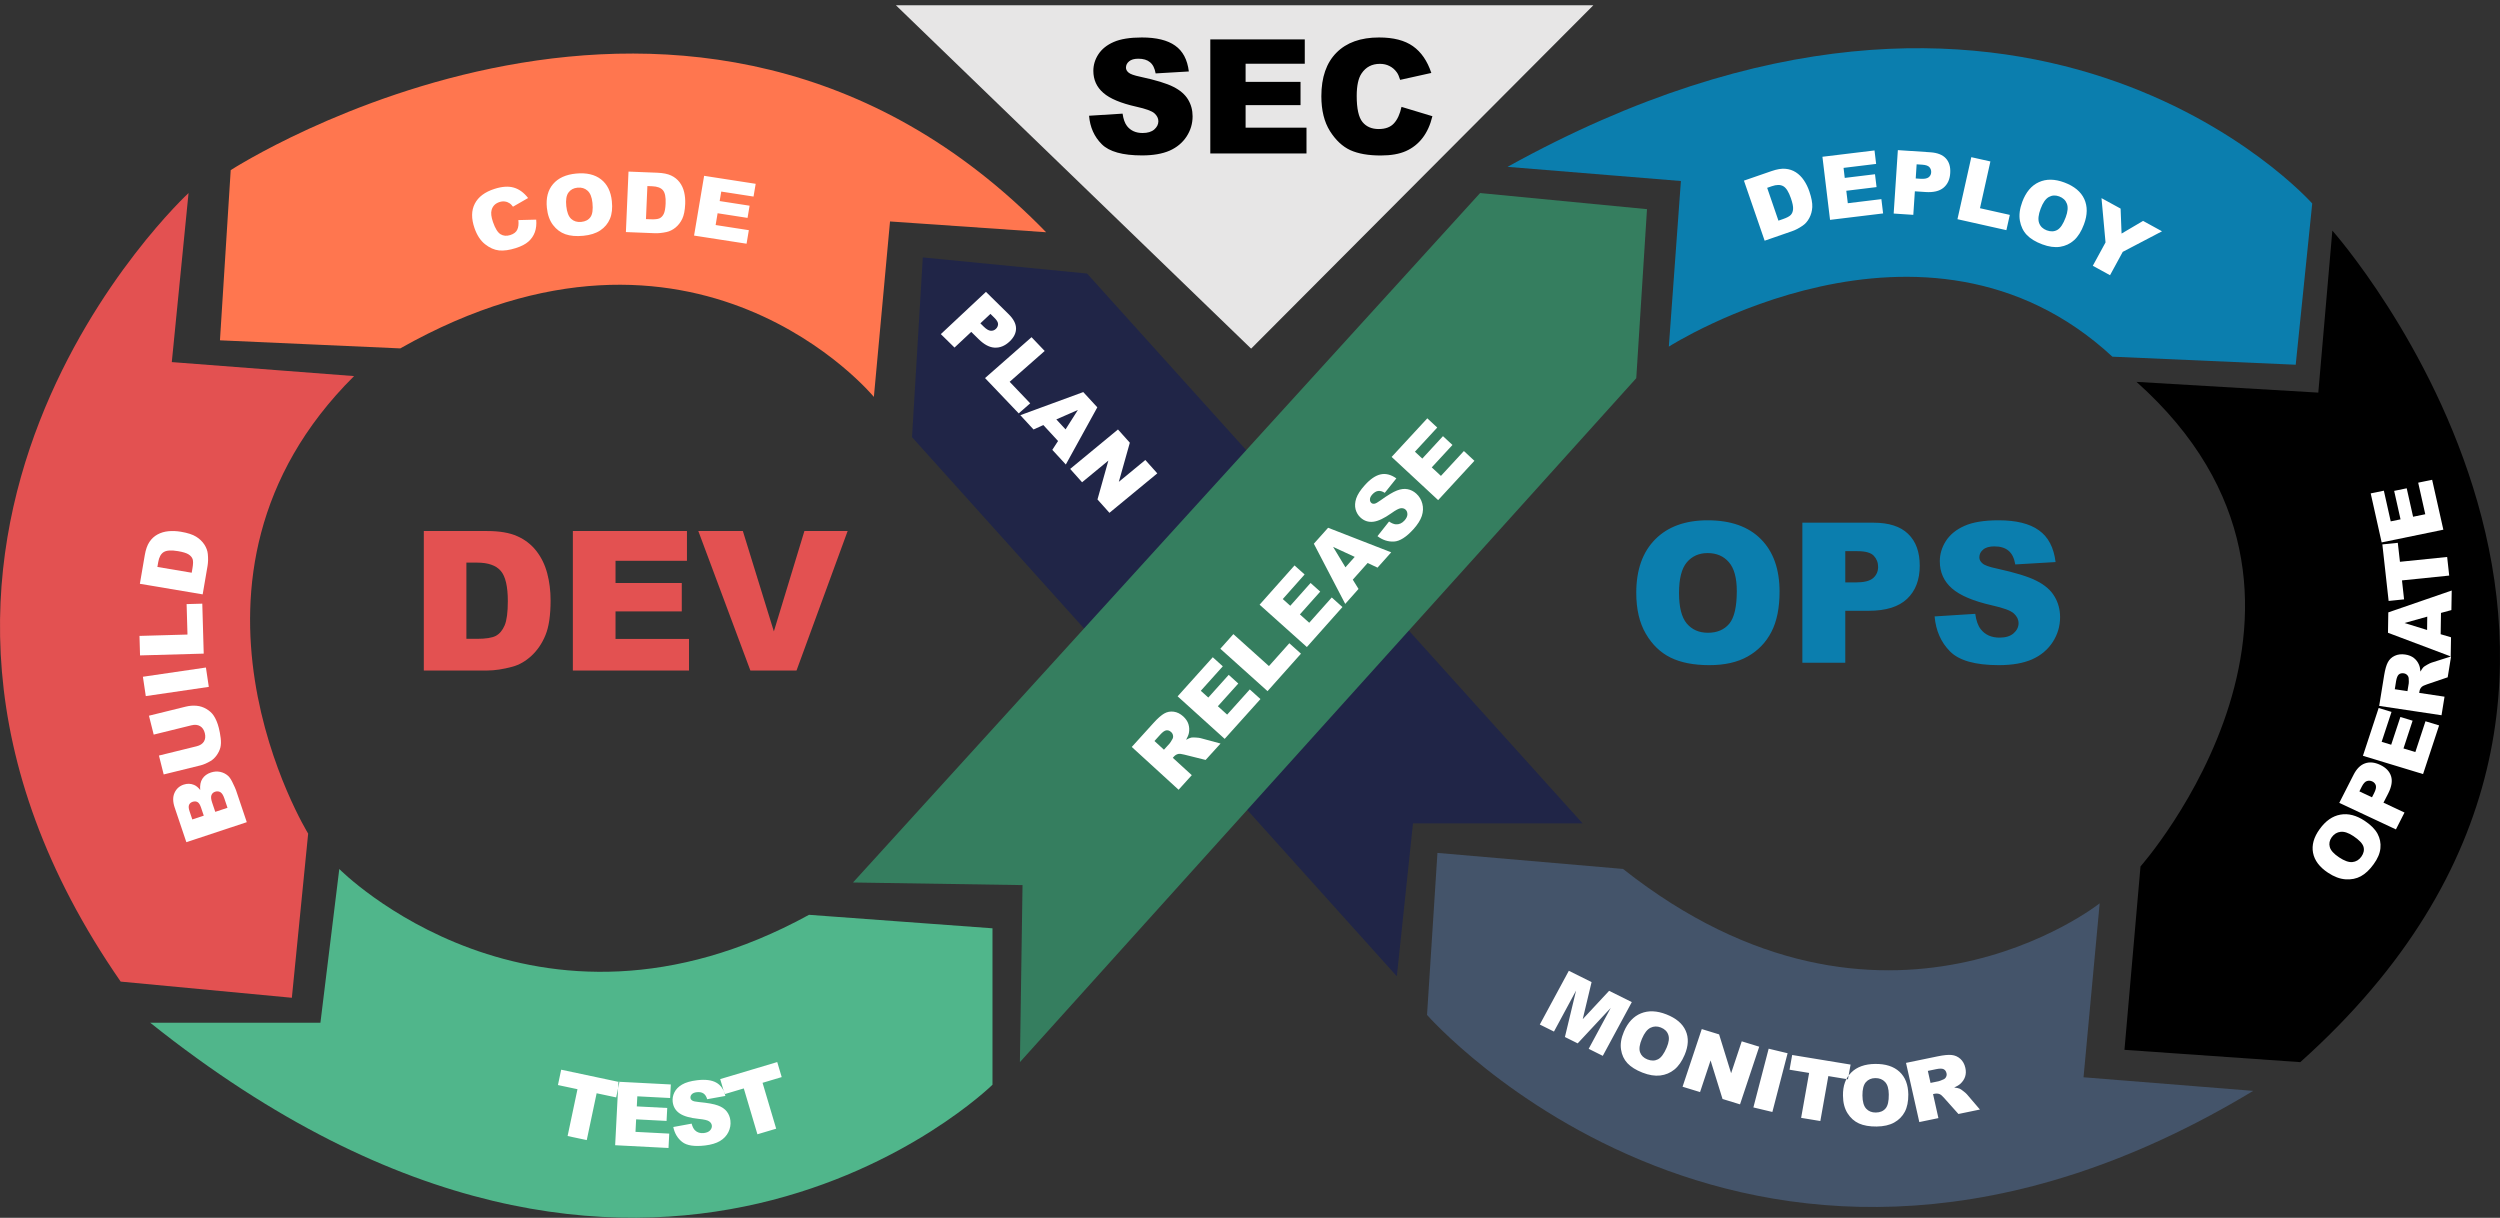
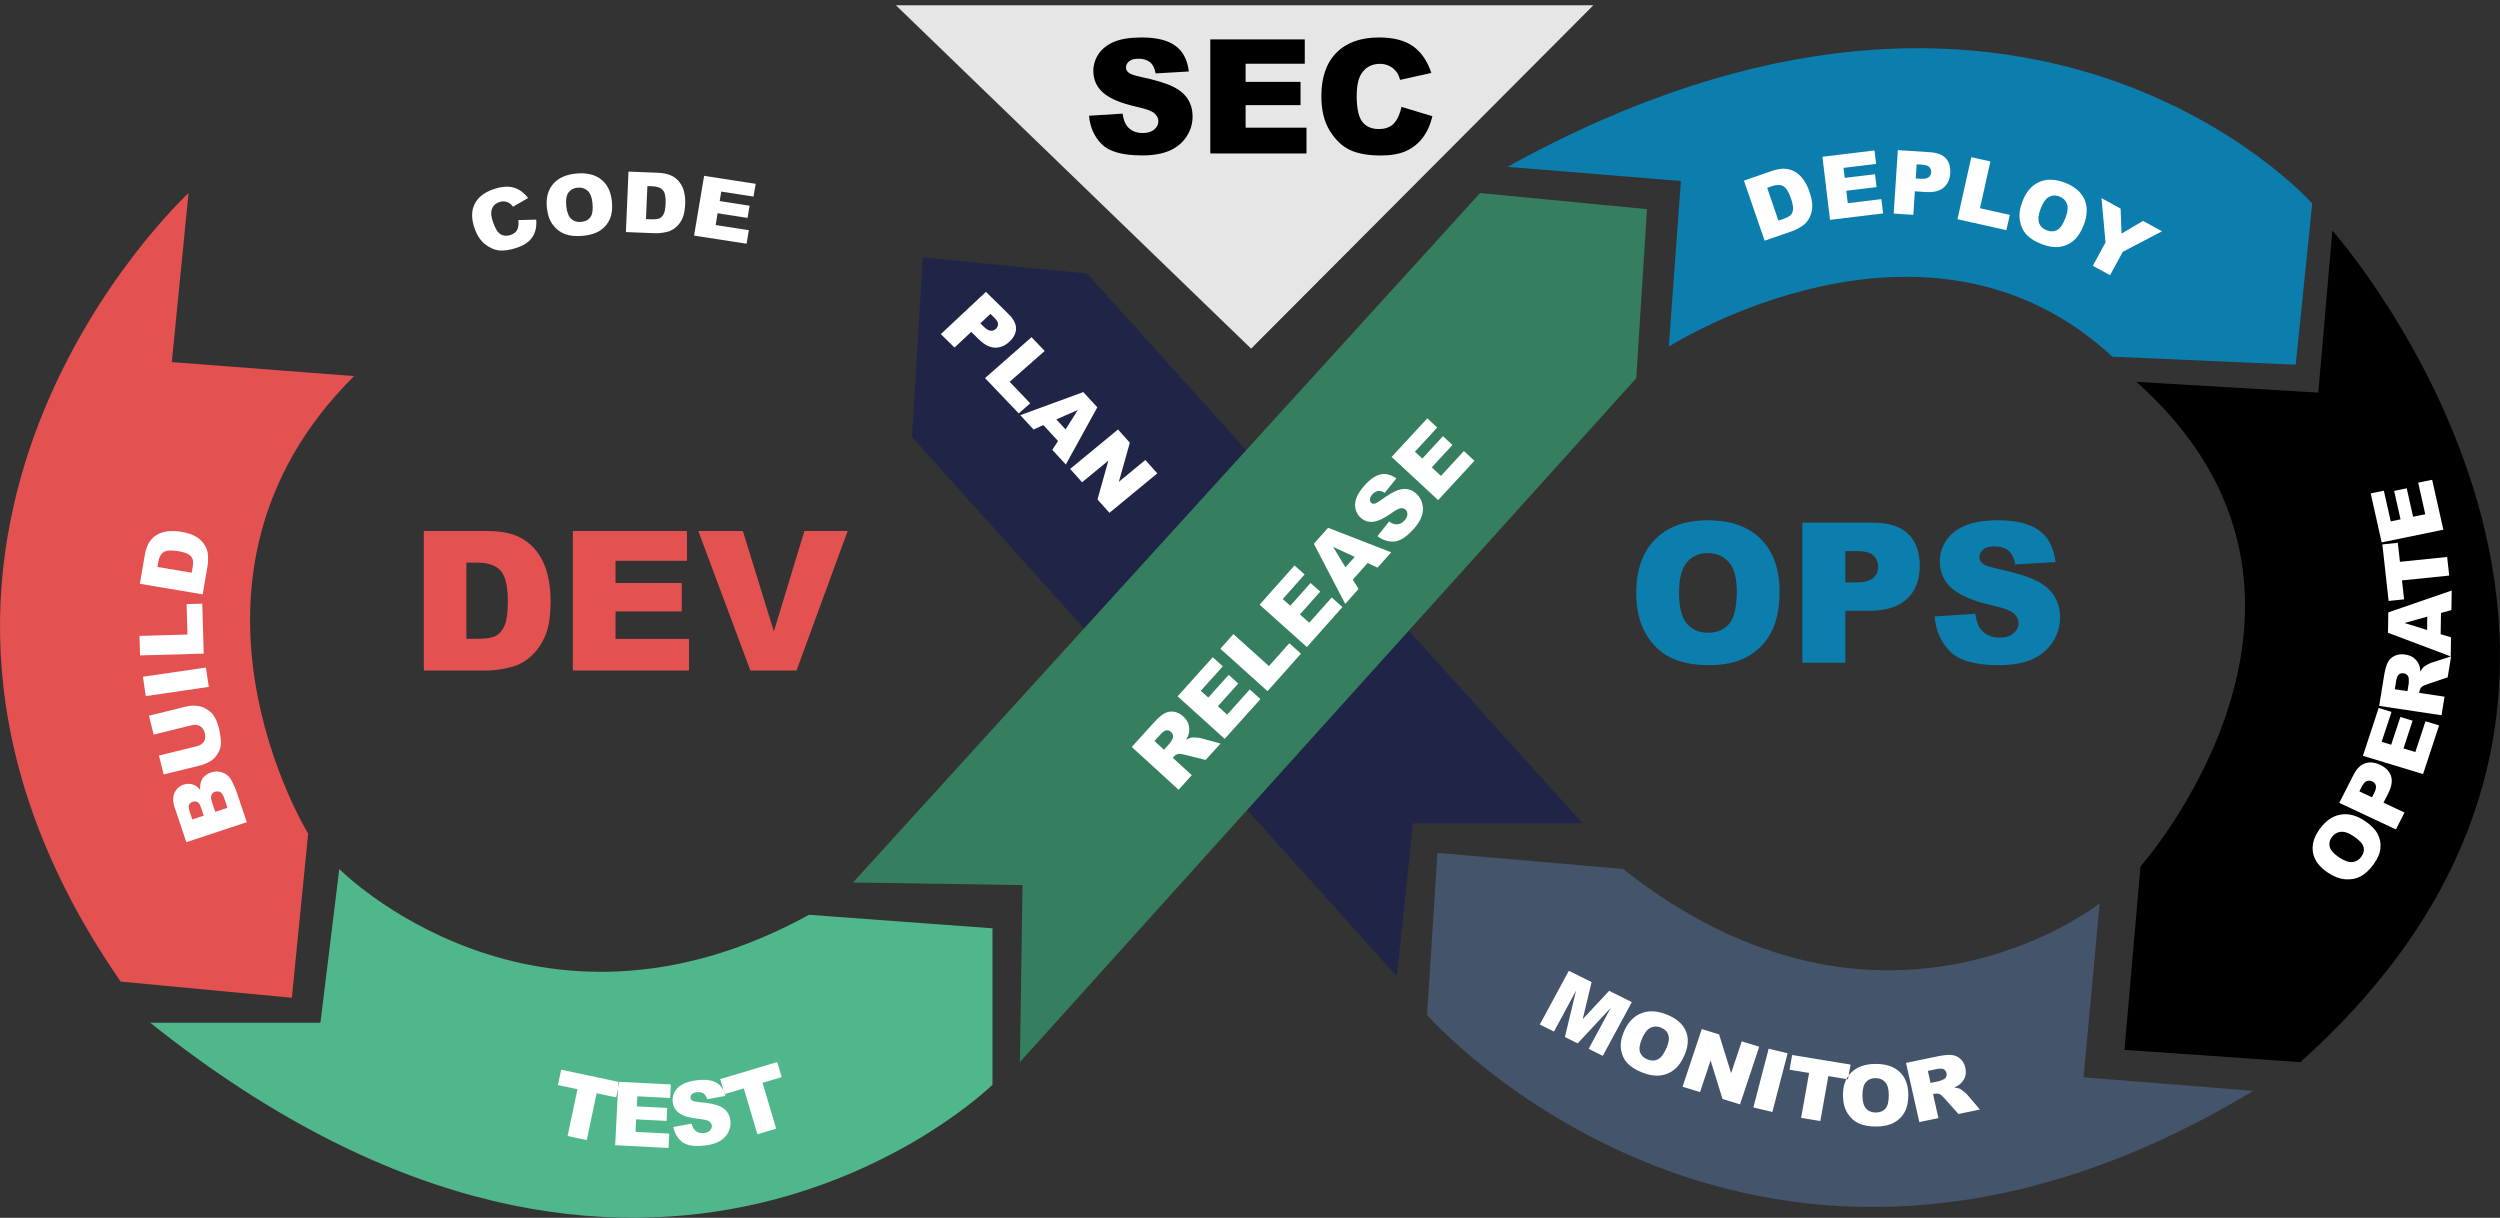
<svg xmlns="http://www.w3.org/2000/svg" width="466" height="227" overflow="hidden">
  <rect width="100%" height="100%" fill="#333333" stroke="none" />
  <defs>
    <clipPath id="clip0">
      <rect x="850" y="544" width="466" height="227" />
    </clipPath>
  </defs>
  <g clip-path="url(#clip0)" transform="translate(-850 -544)">
    <path d="M1000.8 714.522 1035 717.037 1035 746.196C1035 746.196 971.104 809.02 878 734.637L909.727 734.637 913.243 705.984C913.243 705.984 949.451 742.669 1000.8 714.522Z" fill="#50B68B" fill-rule="evenodd" />
    <path d="M885.145 579.984C885.145 579.984 815.334 644.442 872.494 726.97L904.401 729.984 907.44 699.385C907.44 699.385 878.113 651.725 916 614.103L882.023 611.496Z" fill="#E35151" fill-rule="evenodd" />
-     <path d="M893.004 575.713C893.004 575.713 979.356 519.836 1045 587.29L1015.9 585.279 1012.89 617.984C1012.89 617.984 979.78 577.724 924.612 608.941L891 607.436Z" fill="#FF764F" fill-rule="evenodd" />
    <path d="M1020 625.488 1022.01 591.984 1052.63 594.989 1145 697.482 1113.38 697.482 1110.37 725.984Z" fill="#202547" fill-rule="evenodd" />
    <path d="M1009 708.496 1125.89 579.984 1157 582.988 1155 614.495 1040.11 741.984 1040.6 708.983Z" fill="#357E5F" fill-rule="evenodd" />
    <path d="M1131 575.101 1163.32 577.741 1161.07 608.61C1161.07 608.61 1208.79 578.116 1243.75 610.485L1277.92 611.984 1281 581.93C1281 581.93 1227.59 521.626 1131 575.101Z" fill="#0B7EAE" fill-rule="evenodd" />
    <path d="M1248.24 615.181 1282.13 617.183 1284.75 586.984C1284.75 586.984 1358.89 670.321 1278.77 741.984L1246 739.689 1248.99 705.501C1248.99 705.501 1293.33 655.408 1248.24 615.181Z" fill-rule="evenodd" />
    <path d="M1152.53 705.97 1117.94 702.984 1116 733.184C1116 733.184 1177.38 803.251 1270 747.339L1238.37 744.805 1241.38 712.378C1241.38 712.378 1201.09 744.353 1152.53 705.97Z" fill="#44546A" fill-rule="evenodd" />
    <path d="M929 642.984 940.789 642.984C943.112 642.984 944.987 643.303 946.411 643.942 947.848 644.58 949.033 645.496 949.968 646.691 950.902 647.885 951.579 649.274 952 650.858 952.419 652.443 952.63 654.121 952.63 655.895 952.63 658.674 952.315 660.832 951.684 662.368 951.065 663.893 950.201 665.177 949.091 666.217 947.982 667.245 946.791 667.931 945.518 668.274 943.778 668.747 942.202 668.984 940.789 668.984L929 668.984ZM936.935 648.872 936.935 663.078 938.879 663.078C940.538 663.078 941.717 662.895 942.418 662.528 943.119 662.15 943.667 661.499 944.064 660.577 944.461 659.643 944.66 658.136 944.66 656.054 944.66 653.3 944.216 651.414 943.329 650.397 942.441 649.38 940.97 648.872 938.914 648.872ZM956.781 642.984 978.047 642.984 978.047 648.535 964.734 648.535 964.734 652.667 977.083 652.667 977.083 657.97 964.734 657.97 964.734 663.096 978.432 663.096 978.432 668.984 956.781 668.984ZM980.166 642.984 988.469 642.984 994.249 661.694 999.942 642.984 1008 642.984 998.471 668.984 989.87 668.984Z" fill="#E35151" fill-rule="evenodd" />
    <path d="M1155 654.502C1155 650.239 1156.17 646.921 1158.52 644.546 1160.86 642.171 1164.13 640.984 1168.31 640.984 1172.6 640.984 1175.91 642.154 1178.23 644.492 1180.55 646.82 1181.71 650.085 1181.71 654.288 1181.71 657.34 1181.2 659.845 1180.18 661.804 1179.17 663.751 1177.71 665.271 1175.78 666.363 1173.87 667.444 1171.49 667.984 1168.63 667.984 1165.72 667.984 1163.31 667.515 1161.4 666.577 1159.5 665.639 1157.96 664.155 1156.78 662.125 1155.59 660.094 1155 657.553 1155 654.502ZM1162.97 654.537C1162.97 657.173 1163.45 659.067 1164.41 660.219 1165.38 661.37 1166.7 661.947 1168.36 661.947 1170.07 661.947 1171.4 661.382 1172.34 660.255 1173.27 659.126 1173.74 657.102 1173.74 654.181 1173.74 651.723 1173.25 649.93 1172.27 648.803 1171.29 647.662 1169.97 647.093 1168.29 647.093 1166.69 647.093 1165.4 647.669 1164.42 648.82 1163.45 649.972 1162.97 651.878 1162.97 654.537ZM1185.96 641.429 1199.2 641.429C1202.09 641.429 1204.24 642.123 1205.67 643.513 1207.12 644.902 1207.84 646.879 1207.84 649.444 1207.84 652.08 1207.05 654.14 1205.48 655.623 1203.92 657.108 1201.54 657.85 1198.32 657.85L1193.96 657.85 1193.96 667.539 1185.96 667.539ZM1193.96 652.561 1195.92 652.561C1197.45 652.561 1198.53 652.293 1199.15 651.759 1199.77 651.213 1200.08 650.518 1200.08 649.675 1200.08 648.856 1199.81 648.161 1199.27 647.592 1198.73 647.022 1197.72 646.737 1196.23 646.737L1193.96 646.737ZM1210.61 658.901 1218.19 658.42C1218.36 659.667 1218.69 660.616 1219.2 661.269 1220.02 662.326 1221.19 662.855 1222.71 662.855 1223.85 662.855 1224.72 662.588 1225.33 662.053 1225.95 661.507 1226.26 660.878 1226.26 660.166 1226.26 659.489 1225.97 658.883 1225.38 658.349 1224.8 657.814 1223.44 657.31 1221.3 656.835 1217.81 656.039 1215.32 654.983 1213.83 653.664 1212.33 652.347 1211.58 650.667 1211.58 648.625 1211.58 647.282 1211.96 646.018 1212.72 644.831 1213.5 643.632 1214.65 642.693 1216.19 642.017 1217.74 641.328 1219.85 640.984 1222.54 640.984 1225.83 640.984 1228.34 641.607 1230.06 642.854 1231.8 644.089 1232.83 646.06 1233.16 648.767L1225.65 649.212C1225.45 648.037 1225.03 647.182 1224.38 646.647 1223.75 646.113 1222.87 645.846 1221.74 645.846 1220.82 645.846 1220.12 646.048 1219.65 646.451 1219.18 646.843 1218.95 647.324 1218.95 647.894 1218.95 648.31 1219.14 648.683 1219.53 649.016 1219.9 649.361 1220.79 649.681 1222.2 649.978 1225.68 650.738 1228.17 651.509 1229.67 652.293 1231.19 653.065 1232.28 654.027 1232.96 655.178 1233.65 656.331 1234 657.619 1234 659.044 1234 660.717 1233.54 662.261 1232.63 663.674 1231.71 665.087 1230.44 666.161 1228.8 666.897 1227.15 667.622 1225.09 667.984 1222.59 667.984 1218.2 667.984 1215.17 667.129 1213.48 665.419 1211.79 663.71 1210.84 661.536 1210.61 658.901Z" fill="#0B7EAE" fill-rule="evenodd" />
    <path d="M946.624 585.024 949.948 584.939C950.026 585.817 949.941 586.598 949.694 587.282 949.446 587.967 949.045 588.551 948.492 589.035 947.943 589.518 947.169 589.918 946.17 590.237 944.957 590.623 943.907 590.771 943.019 590.68 942.135 590.583 941.267 590.198 940.414 589.523 939.561 588.849 938.906 587.847 938.446 586.517 937.833 584.744 937.852 583.227 938.504 581.966 939.157 580.698 940.383 579.778 942.179 579.206 943.585 578.758 944.783 578.68 945.773 578.97 946.768 579.258 947.656 579.905 948.438 580.911L945.618 582.53C945.399 582.238 945.205 582.035 945.036 581.921 944.755 581.729 944.452 581.609 944.126 581.562 943.8 581.514 943.464 581.546 943.119 581.656 942.338 581.905 941.843 582.397 941.636 583.133 941.476 583.682 941.562 584.435 941.894 585.395 942.304 586.583 942.774 587.339 943.303 587.663 943.83 587.981 944.433 588.033 945.113 587.816 945.773 587.606 946.209 587.27 946.42 586.808 946.637 586.344 946.706 585.749 946.624 585.024ZM951.939 582.746C951.748 580.912 952.131 579.434 953.089 578.311 954.047 577.188 955.475 576.535 957.374 576.353 959.321 576.167 960.874 576.526 962.032 577.431 963.189 578.331 963.862 579.684 964.05 581.492 964.187 582.804 964.067 583.903 963.692 584.79 963.322 585.672 962.725 586.388 961.901 586.942 961.082 587.49 960.024 587.826 958.726 587.95 957.407 588.077 956.293 587.98 955.383 587.66 954.48 587.339 953.714 586.768 953.086 585.946 952.458 585.125 952.075 584.058 951.939 582.746ZM955.555 582.414C955.673 583.548 955.976 584.341 956.464 584.795 956.957 585.247 957.581 585.438 958.336 585.365 959.113 585.291 959.689 584.991 960.064 584.465 960.439 583.939 960.561 583.048 960.431 581.792 960.32 580.735 960.017 579.986 959.519 579.544 959.027 579.096 958.401 578.908 957.64 578.981 956.911 579.051 956.352 579.355 955.962 579.892 955.571 580.43 955.436 581.271 955.555 582.414ZM967.153 575.984 972.546 576.198C973.609 576.24 974.46 576.413 975.1 576.715 975.745 577.018 976.27 577.437 976.675 577.972 977.08 578.506 977.364 579.121 977.526 579.816 977.689 580.51 977.754 581.242 977.721 582.011 977.669 583.216 977.484 584.146 977.167 584.801 976.856 585.451 976.436 585.991 975.91 586.422 975.383 586.848 974.825 587.124 974.237 587.25 973.432 587.423 972.706 587.497 972.06 587.471L966.668 587.258ZM970.673 578.681 970.408 584.841 971.297 584.876C972.055 584.906 972.598 584.848 972.926 584.702 973.253 584.55 973.517 584.279 973.715 583.886 973.914 583.488 974.033 582.838 974.072 581.935 974.124 580.741 973.956 579.915 973.569 579.458 973.182 579.002 972.519 578.755 971.578 578.717ZM981.248 576.773 990.859 578.262 990.459 580.64 984.442 579.708 984.145 581.478 989.726 582.343 989.343 584.615 983.762 583.75 983.393 585.946 989.583 586.905 989.16 589.428 979.374 587.912ZM1033.78 598.402 1038 602.551C1038.92 603.454 1039.38 604.34 1039.39 605.207 1039.4 606.078 1038.99 606.901 1038.17 607.674 1037.32 608.47 1036.4 608.845 1035.42 608.801 1034.45 608.76 1033.45 608.236 1032.43 607.23L1031.04 605.864 1027.92 608.787 1025.37 606.28ZM1032.74 604.267 1033.36 604.879C1033.85 605.36 1034.28 605.618 1034.65 605.651 1035.03 605.681 1035.35 605.569 1035.62 605.315 1035.89 605.067 1036.02 604.773 1036.04 604.432 1036.05 604.091 1035.82 603.688 1035.34 603.221L1034.62 602.51ZM1042.28 606.852 1044.73 609.423 1038.2 615.167 1042.03 619.18 1039.89 621.057 1033.61 614.472ZM1047.22 626.204 1044.48 623.231 1042.65 624.057 1040.19 621.39 1051.92 617.082 1054.54 619.927 1048.67 630.584 1046.15 627.853ZM1048.62 624.038 1050.92 620.415 1046.9 622.177ZM1058.39 624.052 1060.6 626.521 1058.55 633.812 1063.49 629.743 1065.72 632.236 1056.8 639.591 1054.57 637.098 1056.6 629.855 1051.7 633.894 1049.48 631.407ZM1142.43 724.953 1146.67 727.062 1145.02 733.973 1149.94 728.688 1154.17 730.79 1148.76 740.81 1146.13 739.499 1150.25 731.859 1144.08 738.484 1141.7 737.298 1143.78 728.644 1139.66 736.285 1137.02 734.972ZM1152.7 736.29C1153.43 734.584 1154.49 733.45 1155.88 732.888 1157.27 732.325 1158.85 732.39 1160.62 733.083 1162.43 733.792 1163.63 734.807 1164.21 736.127 1164.8 737.442 1164.73 738.941 1164.02 740.622 1163.5 741.843 1162.86 742.761 1162.09 743.376 1161.33 743.989 1160.46 744.354 1159.46 744.473 1158.47 744.589 1157.37 744.411 1156.16 743.938 1154.93 743.457 1154 742.871 1153.35 742.18 1152.71 741.491 1152.31 740.642 1152.16 739.633 1152 738.625 1152.18 737.511 1152.7 736.29ZM1156.06 737.622C1155.61 738.676 1155.49 739.514 1155.7 740.133 1155.92 740.755 1156.38 741.203 1157.08 741.479 1157.8 741.762 1158.46 741.755 1159.04 741.459 1159.63 741.163 1160.17 740.43 1160.67 739.262 1161.09 738.279 1161.19 737.48 1160.96 736.865 1160.75 736.249 1160.28 735.802 1159.58 735.524 1158.9 735.258 1158.25 735.276 1157.65 735.576 1157.04 735.875 1156.51 736.557 1156.06 737.622ZM1167.21 735.818 1170.44 736.81 1172.68 744.049 1174.66 738.103 1177.92 739.104 1174.34 749.852 1171.08 748.851 1168.85 741.663 1166.89 747.564 1163.63 746.566ZM1179.68 739.477 1183.21 740.323 1180.37 751.271 1176.83 750.425ZM1184.06 740.648 1194.95 742.437 1194.46 745.183 1190.8 744.583 1189.31 752.959 1185.73 752.37 1187.22 743.995 1183.57 743.395ZM1193.53 748.229C1193.5 746.386 1194.02 744.946 1195.08 743.908 1196.13 742.869 1197.62 742.339 1199.52 742.317 1201.48 742.294 1202.99 742.782 1204.07 743.781 1205.14 744.775 1205.68 746.179 1205.71 747.996 1205.72 749.314 1205.5 750.4 1205.05 751.252 1204.6 752.098 1203.94 752.762 1203.07 753.245 1202.2 753.722 1201.12 753.968 1199.81 753.983 1198.49 753.998 1197.39 753.808 1196.51 753.413 1195.64 753.017 1194.93 752.384 1194.38 751.513 1193.83 750.642 1193.54 749.547 1193.53 748.229ZM1197.16 748.202C1197.17 749.341 1197.4 750.157 1197.85 750.65 1198.3 751.142 1198.9 751.384 1199.66 751.375 1200.44 751.366 1201.04 751.116 1201.46 750.623 1201.89 750.131 1202.09 749.254 1202.07 747.992 1202.06 746.93 1201.83 746.157 1201.37 745.675 1200.92 745.187 1200.31 744.948 1199.55 744.957 1198.82 744.965 1198.23 745.221 1197.79 745.724 1197.36 746.226 1197.15 747.052 1197.16 748.202ZM1207.76 753.153 1205.28 742.122 1211.2 740.899C1212.3 740.672 1213.16 740.589 1213.78 740.65 1214.4 740.711 1214.94 740.95 1215.41 741.368 1215.87 741.781 1216.18 742.339 1216.34 743.042 1216.48 743.653 1216.46 744.21 1216.29 744.713 1216.12 745.211 1215.82 745.646 1215.41 746.021 1215.15 746.259 1214.76 746.491 1214.26 746.715 1214.71 746.763 1215.05 746.834 1215.28 746.93 1215.43 746.993 1215.66 747.147 1215.97 747.393 1216.29 747.637 1216.51 747.83 1216.63 747.974L1219.06 750.817 1215.05 751.646 1212.39 748.668C1212.06 748.281 1211.78 748.042 1211.56 747.95 1211.27 747.832 1210.96 747.807 1210.63 747.874L1210.32 747.939 1211.32 752.416ZM1209.85 745.855 1211.35 745.545C1211.51 745.512 1211.81 745.397 1212.26 745.2 1212.48 745.107 1212.65 744.952 1212.75 744.736 1212.86 744.519 1212.89 744.29 1212.83 744.049 1212.75 743.694 1212.58 743.444 1212.3 743.302 1212.02 743.16 1211.56 743.156 1210.91 743.29L1209.35 743.613ZM1283.93 706.669C1282.35 705.621 1281.42 704.382 1281.15 702.954 1280.88 701.527 1281.29 700.06 1282.38 698.554 1283.49 697.009 1284.78 696.108 1286.25 695.848 1287.71 695.585 1289.22 695.971 1290.78 697.005 1291.91 697.756 1292.71 698.556 1293.17 699.405 1293.62 700.247 1293.81 701.148 1293.71 702.108 1293.62 703.062 1293.2 704.053 1292.45 705.082 1291.7 706.129 1290.9 706.88 1290.06 707.337 1289.22 707.79 1288.27 707.979 1287.21 707.906 1286.15 707.832 1285.05 707.42 1283.93 706.669ZM1286.01 703.812C1286.98 704.46 1287.81 704.753 1288.48 704.691 1289.16 704.624 1289.72 704.291 1290.15 703.692 1290.59 703.076 1290.73 702.461 1290.56 701.846 1290.38 701.231 1289.75 700.564 1288.67 699.845 1287.76 699.241 1286.97 698.977 1286.3 699.053 1285.62 699.123 1285.07 699.46 1284.63 700.063 1284.22 700.641 1284.1 701.246 1284.27 701.88 1284.44 702.513 1285.02 703.157 1286.01 703.812ZM1286.04 693.653 1288.69 688.445C1289.26 687.31 1289.98 686.593 1290.83 686.295 1291.68 685.991 1292.62 686.082 1293.66 686.568 1294.72 687.068 1295.4 687.767 1295.69 688.666 1295.98 689.561 1295.8 690.64 1295.16 691.903L1294.28 693.619 1298.2 695.455 1296.6 698.602ZM1292.14 692.616 1292.53 691.848C1292.84 691.244 1292.95 690.769 1292.86 690.423 1292.76 690.076 1292.54 689.822 1292.2 689.662 1291.87 689.506 1291.53 689.481 1291.2 689.586 1290.86 689.689 1290.54 690.034 1290.24 690.62L1289.79 691.512ZM1290.45 684.882 1293.38 675.973 1295.78 676.7 1293.94 682.277 1295.72 682.818 1297.43 677.644 1299.71 678.338 1298.01 683.512 1300.22 684.182 1302.11 678.444 1304.65 679.214 1301.66 688.285ZM1305.1 677.322 1293.48 675.582 1294.41 669.841C1294.59 668.776 1294.81 667.977 1295.1 667.443 1295.38 666.908 1295.81 666.507 1296.38 666.24 1296.95 665.972 1297.6 665.893 1298.34 666.004 1298.99 666.101 1299.52 666.316 1299.95 666.65 1300.37 666.983 1300.69 667.402 1300.9 667.907 1301.04 668.229 1301.13 668.655 1301.17 669.185 1301.38 668.796 1301.57 668.518 1301.74 668.352 1301.86 668.24 1302.09 668.087 1302.44 667.896 1302.79 667.699 1303.06 667.573 1303.24 667.517L1306.88 666.356 1306.25 670.249 1302.4 671.558C1301.9 671.723 1301.57 671.886 1301.4 672.048 1301.18 672.269 1301.04 672.537 1300.99 672.851L1300.94 673.156 1305.66 673.862ZM1298.75 672.827 1298.99 671.374C1299.01 671.217 1299.01 670.905 1298.98 670.438 1298.96 670.203 1298.87 670 1298.7 669.828 1298.53 669.652 1298.32 669.545 1298.06 669.507 1297.69 669.451 1297.38 669.522 1297.14 669.72 1296.91 669.918 1296.74 670.331 1296.63 670.96L1296.39 672.473ZM1305 658.247 1304.94 662.218 1306.87 662.791 1306.81 666.355 1295.12 661.95 1295.18 658.149 1307 654.072 1306.94 657.72ZM1302.44 658.942 1298.2 660.13 1302.41 661.428ZM1295.24 656.016 1294.07 645.477 1296.95 645.182 1297.35 648.718 1306.15 647.819 1306.53 651.287 1297.73 652.186 1298.12 655.721ZM1293.94 645.105 1291.9 635.969 1294.35 635.463 1295.63 641.182 1297.46 640.806 1296.27 635.501 1298.61 635.017 1299.8 640.322 1302.07 639.855 1300.75 633.97 1303.35 633.434 1305.44 642.735Z" fill="#FFFFFF" fill-rule="evenodd" />
    <path d="M884.737 700.984 882.561 694.524C882.198 693.447 882.189 692.533 882.533 691.781 882.876 691.024 883.445 690.514 884.238 690.251 884.904 690.03 885.545 690.047 886.159 690.3 886.569 690.469 886.956 690.788 887.318 691.255 887.242 690.388 887.379 689.687 887.729 689.154 888.072 688.617 888.602 688.23 889.319 687.992 889.903 687.798 890.473 687.76 891.03 687.874 891.586 687.989 892.079 688.235 892.508 688.612 892.775 688.846 893.045 689.242 893.318 689.8 893.683 690.543 893.907 691.042 893.993 691.296L896 697.253ZM887.982 696.039 887.476 694.539C887.295 694 887.077 693.657 886.822 693.51 886.561 693.36 886.254 693.343 885.9 693.46 885.573 693.568 885.352 693.76 885.24 694.035 885.126 694.304 885.157 694.7 885.333 695.223L885.846 696.747ZM892.407 694.573 891.814 692.814C891.614 692.219 891.368 691.835 891.076 691.661 890.778 691.488 890.451 691.462 890.092 691.58 889.759 691.691 889.534 691.901 889.416 692.211 889.292 692.517 889.331 692.973 889.535 693.577L890.125 695.329ZM878.648 680.931 877.765 677.408 884.635 675.715C885.317 675.547 885.988 675.495 886.649 675.557 887.304 675.617 887.916 675.816 888.485 676.156 889.048 676.492 889.483 676.884 889.79 677.333 890.219 677.955 890.554 678.747 890.795 679.708 890.934 680.264 891.047 680.882 891.134 681.561 891.22 682.235 891.202 682.822 891.083 683.32 890.958 683.82 890.726 684.307 890.389 684.782 890.051 685.252 889.67 685.611 889.248 685.858 888.569 686.257 887.947 686.527 887.381 686.666L880.511 688.359 879.627 684.836 886.663 683.102C887.292 682.947 887.741 682.654 888.012 682.224 888.275 681.789 888.33 681.265 888.177 680.652 888.024 680.044 887.732 679.611 887.3 679.353 886.862 679.091 886.323 679.039 885.684 679.197ZM877.175 673.755 876.637 670.148 888.384 668.426 888.921 672.033ZM876.104 666.169 876 662.532 884.947 662.28 884.784 656.604 887.707 656.522 887.973 665.835ZM876.072 652.82 876.984 647.491C877.164 646.44 877.453 645.617 877.851 645.022 878.249 644.421 878.754 643.954 879.364 643.623 879.974 643.291 880.652 643.09 881.398 643.02 882.144 642.95 882.916 642.982 883.714 643.117 884.965 643.327 885.913 643.633 886.556 644.035 887.195 644.431 887.706 644.918 888.088 645.498 888.465 646.078 888.682 646.669 888.738 647.27 888.816 648.092 888.801 648.823 888.691 649.462L887.779 654.791ZM879.337 649.679 885.734 650.756 885.884 649.877C886.013 649.127 886.021 648.58 885.911 648.236 885.794 647.891 885.544 647.593 885.16 647.344 884.77 647.094 884.106 646.889 883.169 646.731 881.929 646.523 881.045 646.58 880.519 646.905 879.992 647.229 879.65 647.855 879.49 648.784Z" fill="#FFFFFF" fill-rule="evenodd" />
    <path d="M1017 544.984 1147 544.984 1083.21 608.984Z" fill="#E7E6E6" fill-rule="evenodd" />
    <path d="M1053 565.574 1059.25 565.182C1059.39 566.197 1059.67 566.97 1060.08 567.502 1060.76 568.362 1061.73 568.793 1062.98 568.793 1063.92 568.793 1064.64 568.575 1065.15 568.14 1065.66 567.695 1065.92 567.183 1065.92 566.603 1065.92 566.052 1065.67 565.559 1065.19 565.124 1064.71 564.689 1063.58 564.278 1061.82 563.891 1058.94 563.244 1056.88 562.383 1055.66 561.31 1054.42 560.237 1053.8 558.869 1053.8 557.206 1053.8 556.113 1054.11 555.083 1054.74 554.117 1055.38 553.14 1056.33 552.376 1057.6 551.826 1058.88 551.265 1060.62 550.984 1062.84 550.984 1065.56 550.984 1067.63 551.492 1069.05 552.507 1070.48 553.512 1071.33 555.117 1071.6 557.322L1065.41 557.685C1065.24 556.727 1064.9 556.031 1064.36 555.596 1063.84 555.161 1063.11 554.943 1062.19 554.943 1061.42 554.943 1060.85 555.107 1060.46 555.437 1060.07 555.755 1059.88 556.147 1059.88 556.611 1059.88 556.949 1060.04 557.254 1060.36 557.525 1060.67 557.805 1061.4 558.066 1062.56 558.308 1065.44 558.926 1067.49 559.555 1068.73 560.193 1069.98 560.822 1070.88 561.604 1071.45 562.542 1072.02 563.481 1072.3 564.529 1072.3 565.689 1072.3 567.053 1071.92 568.309 1071.17 569.46 1070.41 570.61 1069.36 571.485 1068.01 572.085 1066.65 572.675 1064.94 572.97 1062.88 572.97 1059.26 572.97 1056.76 572.274 1055.37 570.881 1053.97 569.489 1053.18 567.72 1053 565.574ZM1075.6 551.347 1093.21 551.347 1093.21 555.886 1082.18 555.886 1082.18 559.265 1092.42 559.265 1092.42 563.601 1082.18 563.601 1082.18 567.792 1093.53 567.792 1093.53 572.607 1075.6 572.607ZM1111.24 563.92 1117 565.66C1116.61 567.275 1116 568.624 1115.17 569.706 1114.34 570.789 1113.3 571.607 1112.07 572.157 1110.84 572.709 1109.27 572.984 1107.36 572.984 1105.05 572.984 1103.16 572.651 1101.69 571.984 1100.23 571.307 1098.97 570.122 1097.9 568.431 1096.84 566.738 1096.3 564.573 1096.3 561.934 1096.3 558.414 1097.24 555.712 1099.11 553.827 1100.98 551.932 1103.63 550.984 1107.06 550.984 1109.74 550.984 1111.84 551.525 1113.37 552.608 1114.91 553.691 1116.05 555.354 1116.8 557.597L1110.99 558.888C1110.79 558.24 1110.58 557.766 1110.35 557.467 1109.99 556.964 1109.54 556.577 1109 556.307 1108.47 556.036 1107.88 555.901 1107.22 555.901 1105.73 555.901 1104.59 556.5 1103.79 557.699 1103.19 558.588 1102.89 559.985 1102.89 561.89 1102.89 564.249 1103.25 565.868 1103.97 566.748 1104.68 567.618 1105.69 568.053 1106.99 568.053 1108.24 568.053 1109.19 567.7 1109.83 566.994 1110.48 566.289 1110.95 565.264 1111.24 563.92Z" fill-rule="evenodd" />
    <path d="M954.604 743.391 965.457 745.695 964.853 748.557 961.212 747.784 959.371 756.512 955.8 755.755 957.642 747.026 954 746.253ZM965.274 745.638 975.041 746.143 974.911 748.67 968.796 748.353 968.7 750.233 974.372 750.527 974.248 752.94 968.575 752.646 968.455 754.979 974.747 755.305 974.609 757.984 964.665 757.469ZM975.5 754.074 978.922 753.445C979.064 753.998 979.267 754.408 979.531 754.675 979.96 755.107 980.522 755.281 981.216 755.198 981.733 755.136 982.116 754.968 982.364 754.695 982.617 754.415 982.725 754.114 982.687 753.793 982.651 753.488 982.486 753.231 982.19 753.022 981.895 752.813 981.25 752.66 980.253 752.562 978.621 752.394 977.432 752.053 976.684 751.54 975.93 751.028 975.5 750.312 975.39 749.391 975.319 748.787 975.424 748.196 975.707 747.62 975.995 747.038 976.47 746.552 977.133 746.164 977.8 745.769 978.744 745.499 979.965 745.353 981.464 745.175 982.638 745.319 983.489 745.787 984.344 746.249 984.919 747.081 985.214 748.283L981.821 748.892C981.668 748.373 981.43 748.01 981.108 747.805 980.792 747.599 980.377 747.526 979.865 747.587 979.444 747.637 979.138 747.766 978.946 747.974 978.754 748.175 978.673 748.405 978.703 748.662 978.725 748.849 978.833 749.007 979.027 749.136 979.216 749.271 979.638 749.366 980.294 749.424 981.919 749.577 983.094 749.79 983.818 750.061 984.547 750.326 985.097 750.7 985.469 751.182 985.845 751.663 986.071 752.225 986.147 752.867 986.237 753.621 986.111 754.342 985.771 755.028 985.431 755.714 984.907 756.268 984.2 756.689 983.492 757.104 982.57 757.38 981.434 757.516 979.439 757.754 978.012 757.534 977.152 756.855 976.293 756.177 975.742 755.249 975.5 754.074ZM984.245 745.142 994.877 741.967 995.709 744.771 992.142 745.836 994.679 754.387 991.182 755.431 988.644 746.881 985.077 747.946ZM1069.69 691.21 1060.96 683.231 1065.05 678.721C1065.81 677.884 1066.46 677.31 1067.01 676.999 1067.55 676.688 1068.14 676.574 1068.78 676.659 1069.41 676.74 1070 677.035 1070.56 677.542 1071.04 677.985 1071.37 678.472 1071.53 679.002 1071.69 679.528 1071.72 680.072 1071.61 680.634 1071.54 680.992 1071.36 681.414 1071.09 681.899 1071.49 681.675 1071.81 681.538 1072.05 681.488 1072.21 681.454 1072.5 681.451 1072.9 681.477 1073.31 681.5 1073.61 681.538 1073.79 681.59L1077.51 682.595 1074.73 685.654 1070.75 684.661C1070.24 684.529 1069.87 684.487 1069.63 684.536 1069.32 684.608 1069.05 684.767 1068.83 685.014L1068.61 685.253 1072.15 688.491ZM1066.96 683.746 1068 682.604C1068.11 682.482 1068.29 682.206 1068.53 681.779 1068.66 681.567 1068.7 681.338 1068.65 681.093 1068.61 680.843 1068.49 680.631 1068.3 680.457 1068.02 680.199 1067.72 680.091 1067.41 680.132 1067.1 680.174 1066.71 680.442 1066.27 680.935L1065.19 682.124ZM1069.51 673.796 1076.06 666.508 1077.93 668.201 1073.83 672.764 1075.23 674.024 1079.03 669.791 1080.82 671.409 1077.01 675.641 1078.74 677.205 1082.96 672.51 1084.95 674.306 1078.28 681.726ZM1077.47 664.927 1079.9 662.2 1086.53 668.157 1090.33 663.9 1092.5 665.846 1086.27 672.83ZM1084.79 656.715 1091.3 649.397 1093.18 651.082 1089.11 655.663 1090.51 656.917 1094.29 652.667 1096.09 654.276 1092.3 658.526 1094.04 660.081 1098.24 655.368 1100.23 657.155 1093.6 664.605ZM1104.93 648.939 1102.16 652.047 1103.23 653.778 1100.75 656.567 1094.9 645.35 1097.56 642.375 1109.32 646.954 1106.77 649.809ZM1102.52 647.803 1098.49 645.94 1100.79 649.748ZM1106.76 643.941 1108.92 641.209C1109.39 641.532 1109.82 641.708 1110.19 641.734 1110.8 641.776 1111.33 641.536 1111.8 641.017 1112.15 640.629 1112.33 640.25 1112.34 639.879 1112.34 639.501 1112.23 639.204 1111.99 638.987 1111.76 638.781 1111.47 638.697 1111.11 638.735 1110.75 638.772 1110.16 639.082 1109.35 639.666 1108.01 640.615 1106.89 641.143 1105.99 641.251 1105.09 641.361 1104.29 641.106 1103.61 640.485 1103.16 640.077 1102.85 639.563 1102.68 638.942 1102.52 638.313 1102.56 637.634 1102.8 636.904 1103.05 636.167 1103.58 635.341 1104.41 634.425 1105.42 633.302 1106.4 632.636 1107.34 632.427 1108.29 632.211 1109.27 632.458 1110.28 633.17L1108.12 635.866C1107.67 635.577 1107.25 635.461 1106.87 635.518 1106.5 635.571 1106.14 635.79 1105.79 636.174 1105.51 636.49 1105.36 636.789 1105.36 637.071 1105.34 637.351 1105.43 637.577 1105.62 637.75 1105.76 637.877 1105.95 637.925 1106.18 637.894 1106.41 637.87 1106.79 637.664 1107.32 637.274 1108.65 636.318 1109.67 635.703 1110.39 635.43 1111.12 635.149 1111.78 635.067 1112.37 635.186 1112.97 635.3 1113.51 635.574 1113.99 636.007 1114.55 636.516 1114.93 637.141 1115.12 637.883 1115.32 638.625 1115.28 639.388 1115.03 640.171 1114.77 640.951 1114.25 641.767 1113.49 642.619 1112.14 644.114 1110.92 644.89 1109.83 644.945 1108.74 645.001 1107.71 644.666 1106.76 643.941ZM1109.4 629.172 1116.05 621.975 1117.9 623.694 1113.74 628.2 1115.12 629.479 1118.97 625.299 1120.74 626.941 1116.88 631.121 1118.59 632.708 1122.87 628.072 1124.83 629.895 1118.07 637.223ZM1175.07 577.67 1180.2 575.895C1181.21 575.544 1182.07 575.4 1182.78 575.46 1183.5 575.518 1184.15 575.734 1184.74 576.108 1185.32 576.482 1185.82 576.978 1186.24 577.597 1186.66 578.216 1187 578.908 1187.26 579.671 1187.67 580.868 1187.85 581.845 1187.81 582.602 1187.77 583.352 1187.58 584.035 1187.25 584.65 1186.92 585.26 1186.51 585.735 1186 586.074 1185.32 586.54 1184.67 586.879 1184.05 587.092L1178.93 588.868ZM1179.4 579.011 1181.5 585.129 1182.35 584.836C1183.07 584.587 1183.55 584.33 1183.8 584.066 1184.05 583.798 1184.2 583.435 1184.23 582.978 1184.27 582.516 1184.13 581.837 1183.82 580.941 1183.41 579.754 1182.94 579.009 1182.4 578.705 1181.86 578.401 1181.15 578.403 1180.26 578.713ZM1189.7 573.222 1199.41 572.043 1199.71 574.554 1193.64 575.293 1193.86 577.162 1199.5 576.477 1199.79 578.875 1194.15 579.561 1194.43 581.879 1200.69 581.119 1201.01 583.783 1191.12 584.984ZM1203.76 571.984 1209.82 572.385C1211.13 572.472 1212.1 572.852 1212.71 573.524 1213.33 574.196 1213.6 575.113 1213.52 576.274 1213.45 577.468 1213.02 578.377 1212.26 579.001 1211.51 579.626 1210.39 579.89 1208.92 579.793L1206.93 579.661 1206.64 584.047 1202.98 583.805ZM1207.09 577.266 1207.98 577.325C1208.68 577.371 1209.18 577.283 1209.48 577.06 1209.78 576.832 1209.95 576.526 1209.97 576.145 1210 575.774 1209.89 575.451 1209.66 575.177 1209.43 574.902 1208.98 574.743 1208.3 574.697L1207.26 574.629ZM1217.45 573.297 1221.01 574.094 1219.07 582.81 1224.63 584.055 1223.99 586.902 1214.87 584.859ZM1226.95 581.624C1227.63 579.812 1228.65 578.589 1230.04 577.956 1231.42 577.323 1233.01 577.342 1234.8 578.015 1236.64 578.704 1237.88 579.732 1238.51 581.099 1239.13 582.461 1239.12 584.035 1238.45 585.823 1237.97 587.12 1237.35 588.103 1236.61 588.772 1235.87 589.438 1235 589.849 1234 590.005 1233.01 590.157 1231.9 590.004 1230.67 589.545 1229.42 589.078 1228.46 588.492 1227.79 587.786 1227.12 587.082 1226.7 586.203 1226.51 585.15 1226.32 584.097 1226.47 582.921 1226.95 581.624ZM1230.37 582.918C1229.95 584.039 1229.86 584.922 1230.09 585.565 1230.32 586.211 1230.8 586.668 1231.51 586.935 1232.25 587.21 1232.91 587.183 1233.49 586.854 1234.07 586.525 1234.59 585.74 1235.05 584.498 1235.44 583.453 1235.51 582.612 1235.27 581.974 1235.03 581.333 1234.55 580.878 1233.83 580.609 1233.14 580.351 1232.5 580.389 1231.9 580.722 1231.3 581.056 1230.79 581.788 1230.37 582.918ZM1241.72 580.933 1245.28 582.882 1245.46 587.539 1249.47 585.176 1253 587.113 1245.68 590.946 1243.31 595.301 1240.1 593.542 1242.47 589.187Z" fill="#FFFFFF" fill-rule="evenodd" />
  </g>
</svg>